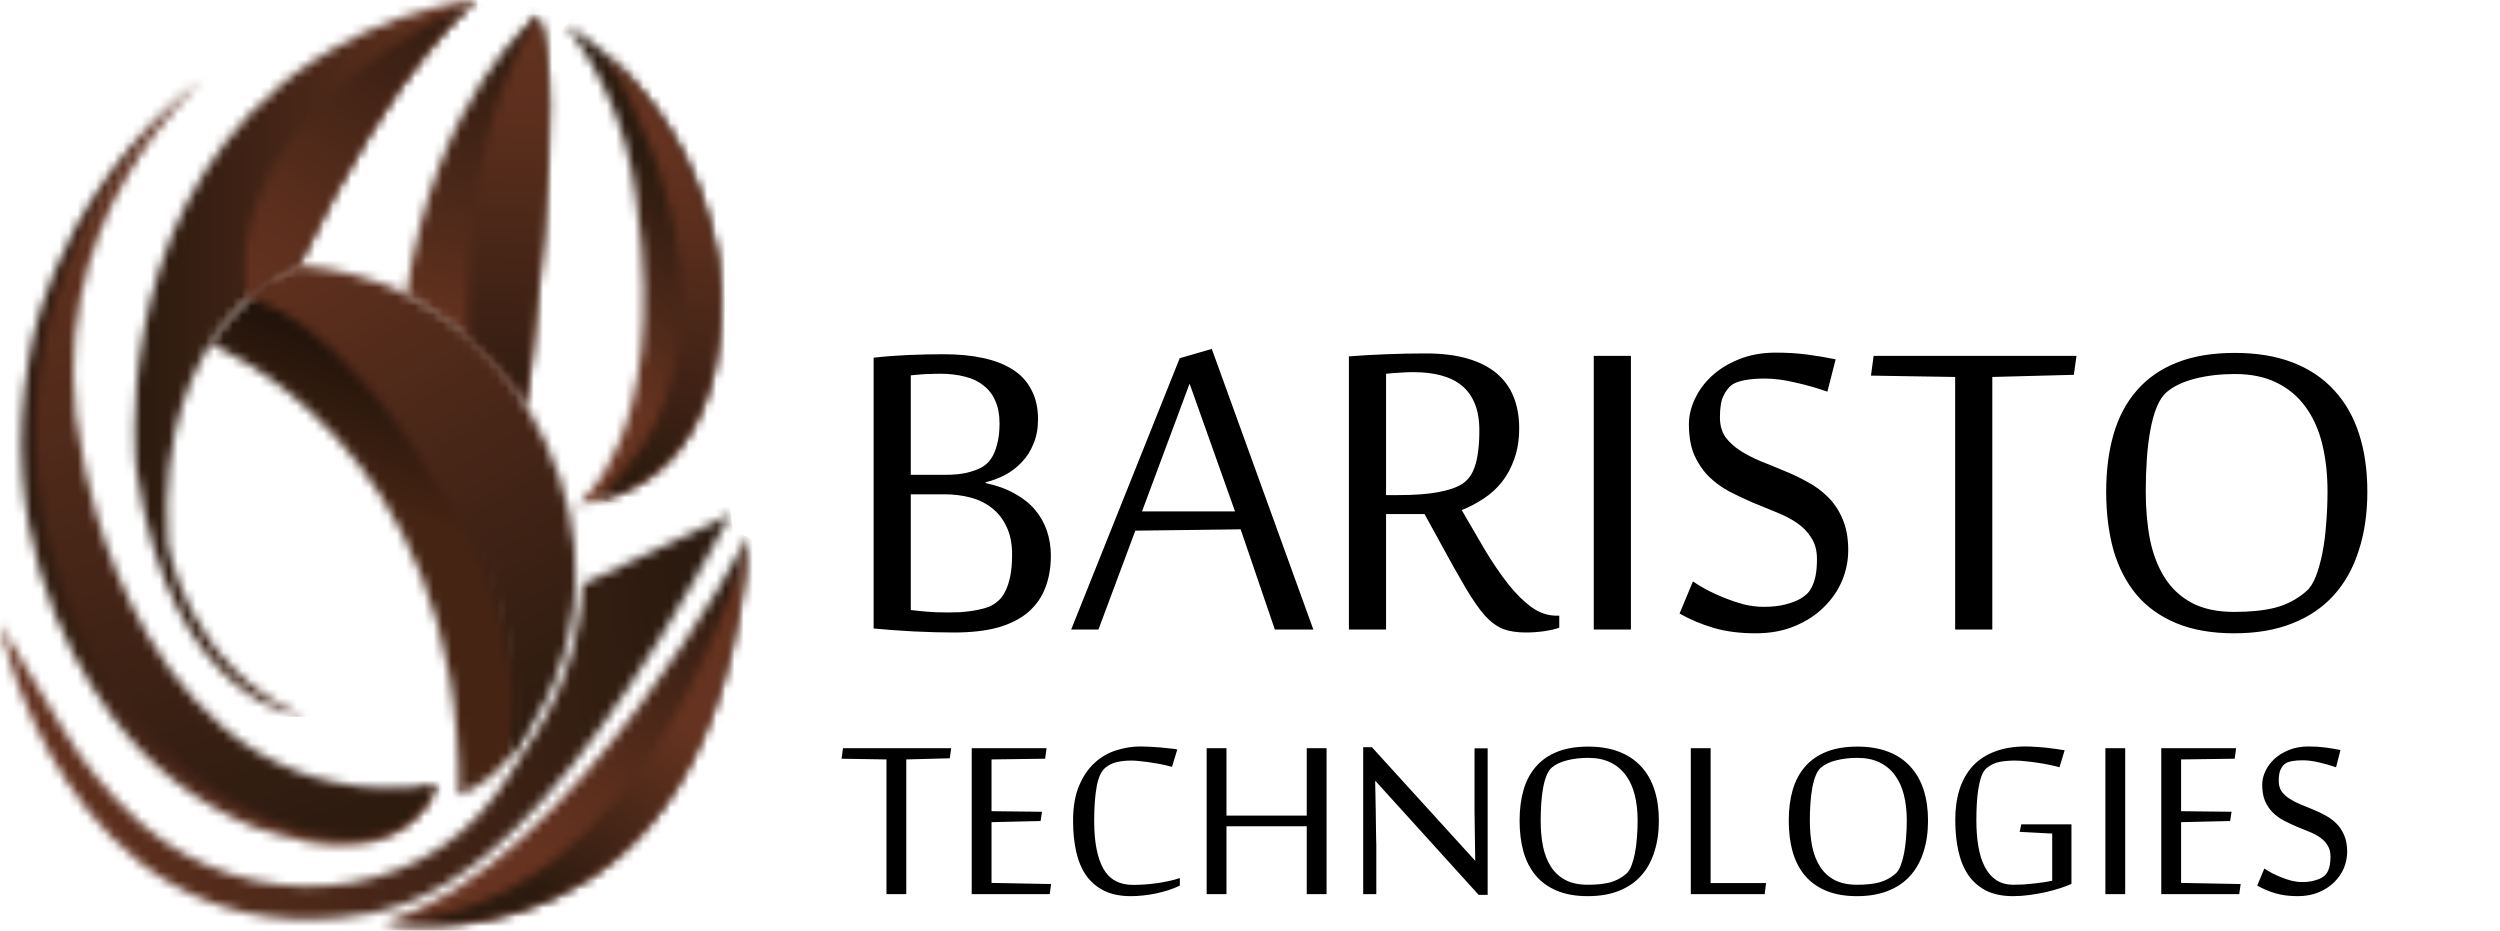
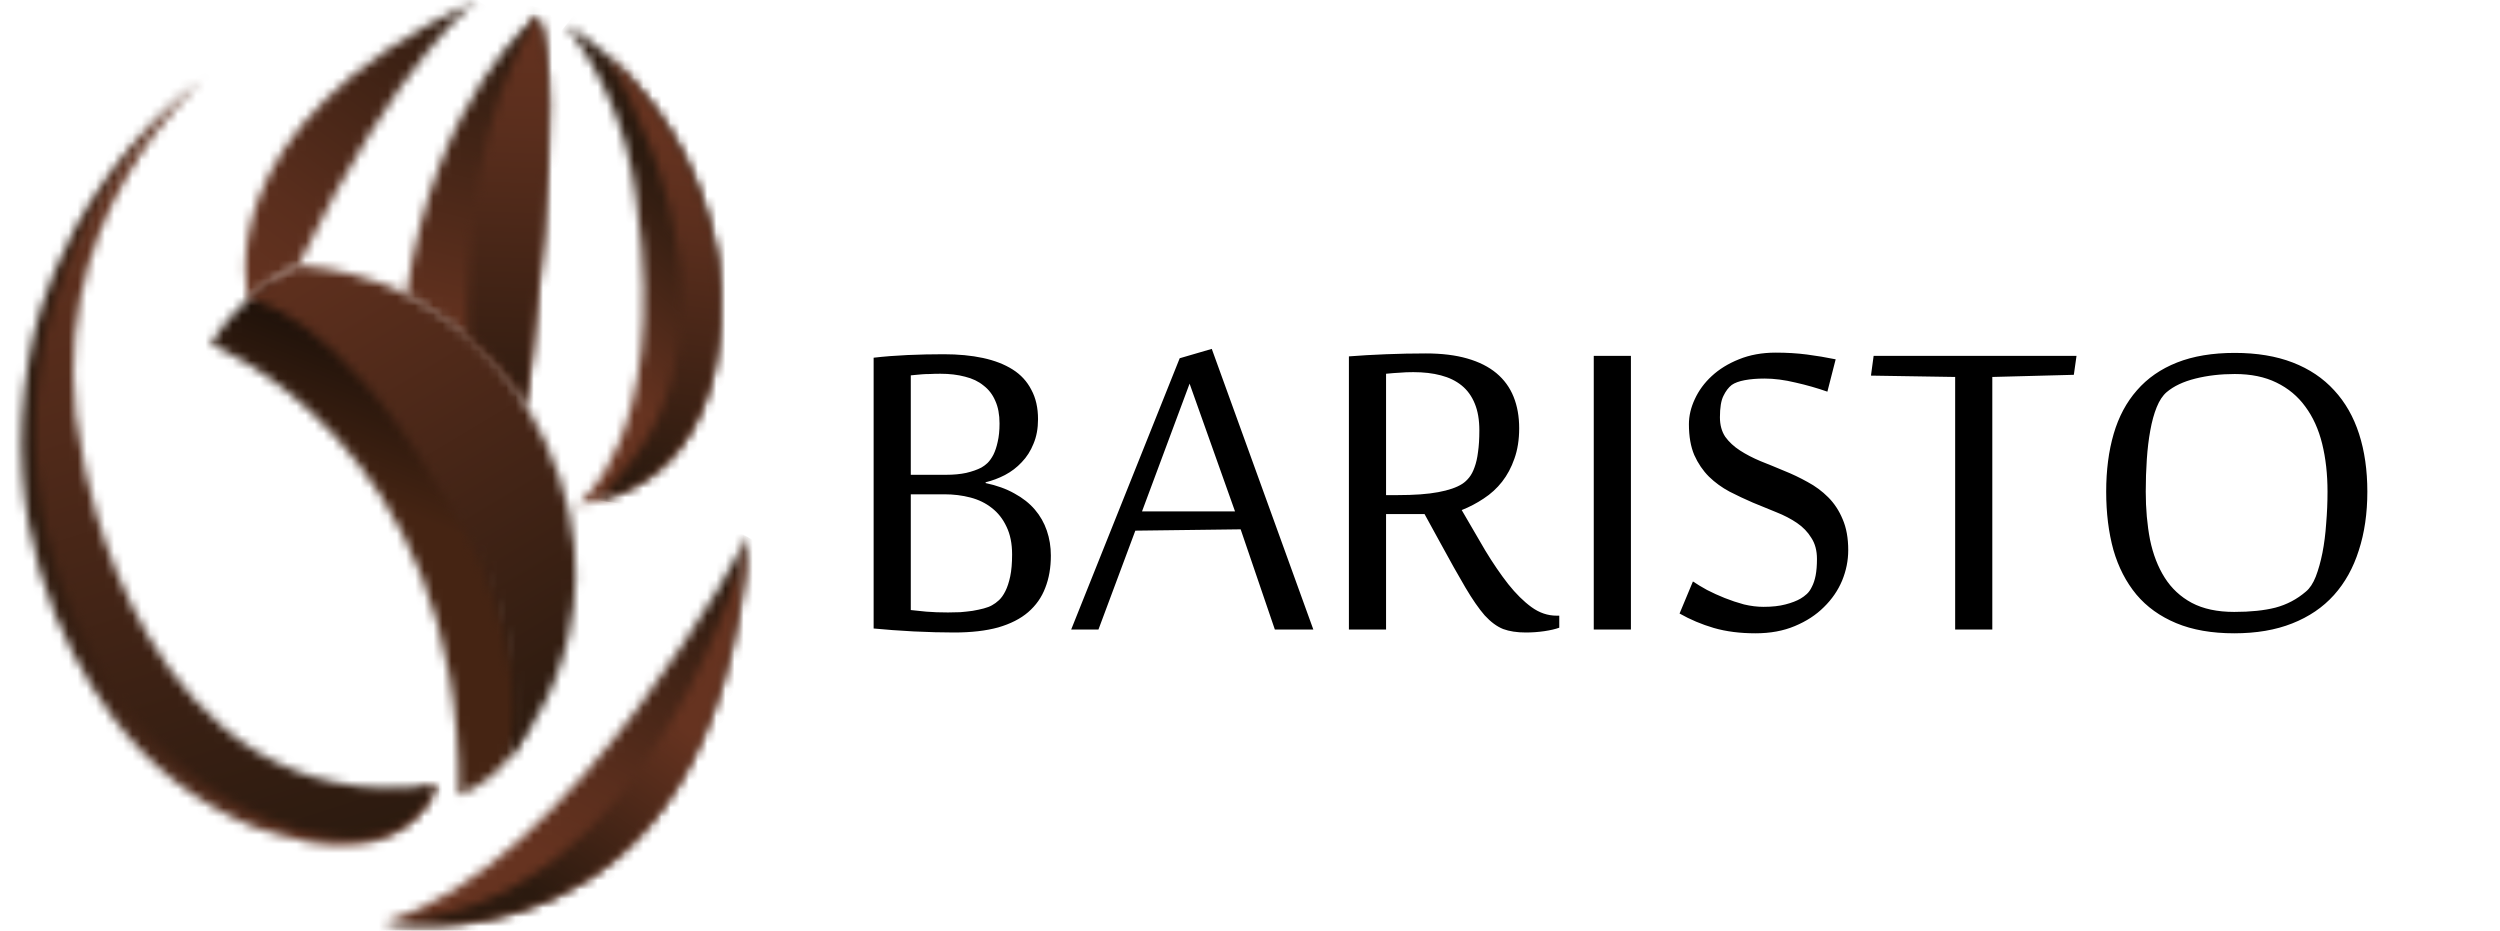
<svg xmlns="http://www.w3.org/2000/svg" width="274" height="102" viewBox="0 0 274 102" fill="none">
  <mask id="mask0_349_7615" style="mask-type:luminance" maskUnits="userSpaceOnUse" x="2" y="8" width="46" height="85">
    <path d="M19.887 10.55C5.099 23.377 3.164 39.304 3.164 39.304C0.019 57.292 6.567 70.65 12.149 78.328C16.105 83.815 21.526 88.085 27.794 90.651C27.914 90.7 32.264 92.123 33.904 92.321C45.884 94.311 47.816 86.021 47.816 86.021L44.447 87.473C44.541 87.284 44.622 87.088 44.69 86.887C12.119 90.11 7.48 49.544 7.48 49.544C3.965 29.543 14.661 16.058 19.876 10.83L20.097 10.718L21.246 9.624C21.246 9.605 21.265 9.582 21.265 9.582L21.493 9.385L21.639 9.243L21.984 8.933L22.137 8.802L22.489 8.5C21.812 8.933 19.895 10.572 19.895 10.572" fill="white" />
  </mask>
  <g mask="url(#mask0_349_7615)">
    <path d="M0.103 6.529L-3.502 94.167L47.737 96.264L51.343 8.626L0.103 6.529Z" fill="url(#paint0_linear_349_7615)" />
  </g>
  <mask id="mask1_349_7615" style="mask-type:luminance" maskUnits="userSpaceOnUse" x="44" y="1" width="17" height="44">
    <path d="M44.51 32.298C44.51 32.298 53.836 37.594 57.614 44.304C57.614 44.304 62.335 9.224 58.913 1.688C58.913 1.688 47.816 10.165 44.51 32.31" fill="white" />
  </mask>
  <g mask="url(#mask1_349_7615)">
    <path d="M45.601 -2.58L34.263 41.688L61.24 48.562L72.577 4.294L45.601 -2.58Z" fill="url(#paint1_linear_349_7615)" />
  </g>
  <mask id="mask2_349_7615" style="mask-type:luminance" maskUnits="userSpaceOnUse" x="23" y="30" width="35" height="58">
    <path d="M23.066 37.732C23.253 37.806 50.647 48.561 50.295 87.167C50.295 87.167 56.869 84.766 57.696 78.552C58.524 72.338 48.995 46.201 48.995 46.201C48.995 46.201 35.544 32.309 35.069 32.074C34.806 31.944 31.957 31.368 29.498 30.887C26.928 32.73 24.743 35.055 23.066 37.732Z" fill="white" />
  </mask>
  <g mask="url(#mask2_349_7615)">
    <path d="M27.858 18.78L3.763 79.543L53.721 99.253L77.816 38.489L27.858 18.78Z" fill="url(#paint2_linear_349_7615)" />
  </g>
  <mask id="mask3_349_7615" style="mask-type:luminance" maskUnits="userSpaceOnUse" x="42" y="58" width="40" height="44">
    <path d="M42.092 101.088C42.092 101.088 78.347 108.15 81.964 58.864C81.964 58.864 62.964 94.968 42.092 101.088Z" fill="white" />
  </mask>
  <g mask="url(#mask3_349_7615)">
    <path d="M50.684 42.533L21.786 97.553L73.38 124.515L102.279 69.495L50.684 42.533Z" fill="url(#paint3_linear_349_7615)" />
  </g>
  <mask id="mask4_349_7615" style="mask-type:luminance" maskUnits="userSpaceOnUse" x="62" y="2" width="17" height="54">
    <path d="M69.605 21.028C69.669 21.562 69.748 22.089 69.819 22.619C73.36 47.945 63.278 55.373 63.278 55.373C82.746 52.43 78.628 28.06 78.628 28.06C75.322 9.694 62.035 2.749 62.035 2.749C66.093 8.092 68.702 14.387 69.613 21.028" fill="white" />
  </mask>
  <g mask="url(#mask4_349_7615)">
    <path d="M70.486 -7.409L36.102 33.902L74.298 65.532L108.682 24.222L70.486 -7.409Z" fill="url(#paint4_linear_349_7615)" />
  </g>
  <mask id="mask5_349_7615" style="mask-type:luminance" maskUnits="userSpaceOnUse" x="3" y="8" width="45" height="84">
    <path d="M4.384 40.185C1.984 58.289 9.075 71.363 14.968 78.81C19.148 84.127 24.74 88.167 31.108 90.472C45.24 95.517 47.816 86.021 47.816 86.021C15.398 90.58 9.105 50.212 9.105 50.212C3.441 24.296 22.482 8.477 22.482 8.477C5.799 22.294 4.384 40.185 4.384 40.185Z" fill="white" />
  </mask>
  <g mask="url(#mask5_349_7615)">
    <path d="M43.563 -4.766L-23.328 16.553L6.218 108.787L73.109 87.468L43.563 -4.766Z" fill="url(#paint5_linear_349_7615)" />
  </g>
  <mask id="mask6_349_7615" style="mask-type:luminance" maskUnits="userSpaceOnUse" x="0" y="56" width="81" height="45">
    <path d="M63.855 64.018C63.551 70.546 61.353 76.846 57.528 82.152C56.554 83.861 55.486 85.514 54.327 87.103C45.416 99.289 27.229 100.327 15.765 90.509C15.514 90.296 15.26 90.072 15.017 89.848C11.85 86.973 9.13 83.644 6.945 79.971L0 68.439C0 68.439 7.038 103.617 37.363 100.573C45.708 99.733 58.546 96.88 80.092 56.351C80.092 56.351 63.877 63.932 63.87 64.018" fill="white" />
  </mask>
  <g mask="url(#mask6_349_7615)">
-     <path d="M78.998 47.087L-5.5 56.988L1.081 112.862L85.578 102.961L78.998 47.087Z" fill="url(#paint6_linear_349_7615)" />
-   </g>
+     </g>
  <mask id="mask7_349_7615" style="mask-type:luminance" maskUnits="userSpaceOnUse" x="65" y="5" width="14" height="50">
    <path d="M67.928 52.117C67 53.173 66.255 54.088 65.659 54.891C82.402 50.41 78.621 28.078 78.621 28.078C76.561 16.64 70.631 9.631 66.453 5.971C66.475 6.009 83.989 33.897 67.928 52.117Z" fill="white" />
  </mask>
  <g mask="url(#mask7_349_7615)">
    <path d="M66.001 3.488L59.042 53.968L83.651 57.343L90.61 6.863L66.001 3.488Z" fill="url(#paint7_linear_349_7615)" />
  </g>
  <mask id="mask8_349_7615" style="mask-type:luminance" maskUnits="userSpaceOnUse" x="42" y="58" width="40" height="44">
    <path d="M42.092 101.088C42.092 101.088 78.347 108.15 81.964 58.864C81.964 58.864 72.02 100.084 42.092 101.088Z" fill="white" />
  </mask>
  <g mask="url(#mask8_349_7615)">
    <path d="M55.029 40.254L18.963 92.17L69.032 126.778L105.099 74.862L55.029 40.254Z" fill="url(#paint8_linear_349_7615)" />
  </g>
  <mask id="mask9_349_7615" style="mask-type:luminance" maskUnits="userSpaceOnUse" x="51" y="1" width="10" height="44">
    <path d="M51.276 37.101C53.638 39.099 56.083 41.582 57.614 44.304C57.614 44.304 62.335 9.224 58.913 1.688C52.238 12.241 51.051 26.708 51.276 37.101Z" fill="white" />
  </mask>
  <g mask="url(#mask9_349_7615)">
    <path d="M51.094 1.308L49.59 44.264L62.33 44.708L63.834 1.752L51.094 1.308Z" fill="url(#paint9_linear_349_7615)" />
  </g>
  <mask id="mask10_349_7615" style="mask-type:luminance" maskUnits="userSpaceOnUse" x="14" y="0" width="39" height="79">
-     <path d="M30.823 9.261C11.939 24.945 14.927 51.328 14.927 51.328C18.794 77.577 33.339 78.552 33.339 78.552C20.434 73.122 18.39 59.507 18.39 59.507C16.847 35.036 32.71 29.076 32.71 29.076C43.882 5.848 52.339 0 52.339 0C39.703 1.371 30.827 9.261 30.827 9.261" fill="white" />
-   </mask>
+     </mask>
  <g mask="url(#mask10_349_7615)">
    <path d="M52.335 0H11.939V78.548H52.335V0Z" fill="url(#paint10_linear_349_7615)" />
  </g>
  <mask id="mask11_349_7615" style="mask-type:luminance" maskUnits="userSpaceOnUse" x="27" y="29" width="37" height="55">
    <path d="M27.221 32.731C27.281 32.731 36.521 34.124 47.812 53.057C47.812 53.057 58.67 68.126 55.675 83.194C55.675 83.194 71.024 66.792 57.603 44.304C57.603 44.304 50.489 30.487 32.699 29.061C32.699 29.061 30.16 30.02 27.21 32.731" fill="white" />
  </mask>
  <g mask="url(#mask11_349_7615)">
    <path d="M59.405 9.762L3.265 43.422L38.854 102.48L94.995 68.819L59.405 9.762Z" fill="url(#paint11_linear_349_7615)" />
  </g>
  <mask id="mask12_349_7615" style="mask-type:luminance" maskUnits="userSpaceOnUse" x="26" y="0" width="27" height="33">
    <path d="M27.221 32.731C30.172 30.02 32.71 29.061 32.71 29.061C43.882 5.848 52.339 0 52.339 0C22.044 13.817 27.225 32.728 27.225 32.731" fill="white" />
  </mask>
  <g mask="url(#mask12_349_7615)">
    <path d="M32.668 -14.422L6.382 21.245L41.705 47.145L67.991 11.478L32.668 -14.422Z" fill="url(#paint12_linear_349_7615)" />
  </g>
  <path d="M115.174 60.885C115.174 62.213 114.969 63.395 114.559 64.43C114.168 65.465 113.543 66.353 112.684 67.096C111.844 67.818 110.75 68.375 109.402 68.766C108.055 69.137 106.443 69.322 104.568 69.322C103.943 69.322 103.25 69.312 102.488 69.293C101.727 69.273 100.945 69.244 100.145 69.205C99.363 69.166 98.592 69.117 97.83 69.059C97.068 69 96.375 68.941 95.75 68.883V39.205C96.922 39.068 98.162 38.971 99.471 38.912C100.799 38.853 102.117 38.824 103.426 38.824C105.027 38.824 106.463 38.961 107.732 39.234C109.002 39.508 110.086 39.928 110.984 40.494C111.883 41.06 112.566 41.803 113.035 42.721C113.523 43.619 113.768 44.693 113.768 45.943C113.768 46.959 113.602 47.857 113.27 48.639C112.957 49.42 112.527 50.094 111.98 50.66C111.453 51.227 110.838 51.695 110.135 52.066C109.451 52.418 108.748 52.682 108.025 52.857V52.945C109.236 53.199 110.291 53.58 111.189 54.088C112.088 54.576 112.83 55.162 113.416 55.846C114.002 56.529 114.441 57.301 114.734 58.16C115.027 59.02 115.174 59.928 115.174 60.885ZM109.549 46.412C109.549 45.435 109.393 44.605 109.08 43.922C108.787 43.238 108.357 42.682 107.791 42.252C107.244 41.803 106.57 41.48 105.77 41.285C104.969 41.07 104.07 40.963 103.074 40.963C102.625 40.963 102.244 40.973 101.932 40.992C101.619 40.992 101.336 41.002 101.082 41.022C100.848 41.041 100.633 41.06 100.438 41.08C100.242 41.1 100.037 41.119 99.822 41.139V52.037H103.719C104.52 52.037 105.242 51.969 105.887 51.832C106.551 51.676 107.107 51.48 107.557 51.246C107.771 51.129 107.996 50.963 108.23 50.748C108.465 50.514 108.68 50.211 108.875 49.84C109.07 49.449 109.227 48.98 109.344 48.434C109.48 47.867 109.549 47.193 109.549 46.412ZM110.926 60.768C110.926 59.576 110.721 58.56 110.311 57.721C109.92 56.881 109.383 56.197 108.699 55.67C108.035 55.143 107.254 54.762 106.355 54.527C105.457 54.293 104.51 54.176 103.514 54.176H99.822V66.861C100.252 66.9 100.818 66.959 101.521 67.037C102.244 67.096 103.035 67.125 103.895 67.125C104.324 67.125 104.773 67.115 105.242 67.096C105.711 67.057 106.16 67.008 106.59 66.949C107.039 66.871 107.449 66.783 107.82 66.686C108.191 66.588 108.494 66.471 108.729 66.334C108.982 66.197 109.236 66.012 109.49 65.777C109.744 65.543 109.979 65.211 110.193 64.781C110.408 64.352 110.584 63.815 110.721 63.17C110.857 62.525 110.926 61.725 110.926 60.768ZM139.725 69L135.975 58.014L124.432 58.16L120.389 69H117.4L129.295 39.264L132.811 38.238L143.943 69H139.725ZM135.359 56.051L130.379 42.047L125.164 56.051H135.359ZM156.131 56.344H151.912V69H147.84V39.059C149.07 38.961 150.428 38.883 151.912 38.824C153.396 38.766 154.852 38.736 156.277 38.736C158.016 38.736 159.529 38.922 160.818 39.293C162.107 39.664 163.172 40.201 164.012 40.904C164.852 41.607 165.477 42.467 165.887 43.482C166.297 44.498 166.502 45.65 166.502 46.94C166.502 48.19 166.326 49.303 165.975 50.279C165.643 51.236 165.193 52.076 164.627 52.799C164.061 53.522 163.387 54.137 162.605 54.645C161.844 55.152 161.043 55.572 160.203 55.904C161.102 57.447 161.961 58.922 162.781 60.328C163.621 61.715 164.461 62.945 165.301 64.019C166.141 65.074 166.99 65.914 167.85 66.539C168.709 67.164 169.627 67.477 170.604 67.477H170.896V68.795C170.467 68.951 169.92 69.078 169.256 69.176C168.592 69.273 167.918 69.322 167.234 69.322C166.258 69.322 165.428 69.195 164.744 68.941C164.061 68.668 163.387 68.17 162.723 67.447C162.078 66.705 161.375 65.689 160.613 64.4C159.852 63.111 158.914 61.441 157.801 59.391L156.131 56.344ZM153.172 54.264C155.008 54.264 156.492 54.156 157.625 53.941C158.777 53.727 159.656 53.424 160.262 53.033C160.535 52.857 160.789 52.623 161.023 52.33C161.258 52.037 161.453 51.666 161.609 51.217C161.785 50.748 161.912 50.191 161.99 49.547C162.088 48.883 162.137 48.092 162.137 47.174C162.137 46.022 161.971 45.045 161.639 44.244C161.307 43.424 160.828 42.76 160.203 42.252C159.578 41.744 158.816 41.373 157.918 41.139C157.039 40.904 156.033 40.787 154.9 40.787C154.334 40.787 153.846 40.807 153.436 40.846C153.025 40.865 152.518 40.904 151.912 40.963V54.264H153.172ZM174.676 69V39H178.748V69H174.676ZM202.566 60.299C202.566 61.432 202.342 62.545 201.893 63.639C201.443 64.713 200.779 65.68 199.9 66.539C199.041 67.398 197.977 68.092 196.707 68.619C195.457 69.147 194.021 69.41 192.4 69.41C190.701 69.41 189.178 69.215 187.83 68.824C186.502 68.434 185.252 67.906 184.08 67.242L185.545 63.727C185.975 64.019 186.492 64.332 187.098 64.664C187.703 64.977 188.348 65.269 189.031 65.543C189.715 65.816 190.418 66.051 191.141 66.246C191.883 66.422 192.596 66.51 193.279 66.51C194.217 66.51 195.018 66.422 195.682 66.246C196.365 66.07 196.922 65.856 197.352 65.602C197.586 65.465 197.811 65.299 198.025 65.103C198.24 64.908 198.426 64.644 198.582 64.312C198.758 63.98 198.895 63.57 198.992 63.082C199.09 62.574 199.139 61.969 199.139 61.266C199.139 60.348 198.934 59.576 198.523 58.951C198.133 58.307 197.605 57.76 196.941 57.31C196.277 56.861 195.525 56.471 194.686 56.139C193.846 55.787 192.986 55.435 192.107 55.084C191.248 54.713 190.398 54.312 189.559 53.883C188.719 53.434 187.967 52.887 187.303 52.242C186.639 51.578 186.102 50.787 185.691 49.869C185.301 48.951 185.105 47.828 185.105 46.5C185.105 45.582 185.32 44.664 185.75 43.746C186.18 42.809 186.795 41.969 187.596 41.227C188.416 40.465 189.412 39.85 190.584 39.381C191.775 38.893 193.123 38.648 194.627 38.648C195.838 38.648 196.971 38.717 198.025 38.853C199.08 38.99 200.135 39.166 201.189 39.381L200.281 42.926C199.168 42.535 198.006 42.203 196.795 41.93C195.584 41.637 194.451 41.49 193.396 41.49C192.576 41.49 191.854 41.549 191.229 41.666C190.604 41.783 190.125 41.959 189.793 42.193C189.441 42.467 189.139 42.867 188.885 43.395C188.631 43.902 188.504 44.684 188.504 45.738C188.504 46.578 188.699 47.291 189.09 47.877C189.5 48.443 190.037 48.941 190.701 49.371C191.365 49.801 192.117 50.191 192.957 50.543C193.797 50.875 194.656 51.227 195.535 51.598C196.414 51.949 197.273 52.359 198.113 52.828C198.953 53.277 199.705 53.834 200.369 54.498C201.033 55.162 201.561 55.963 201.951 56.9C202.361 57.838 202.566 58.971 202.566 60.299ZM214.285 69V41.315L205.057 41.168L205.35 39H227.586L227.293 41.08L218.357 41.315V69H214.285ZM259.461 53.883C259.461 56.266 259.148 58.414 258.523 60.328C257.918 62.242 257.01 63.873 255.799 65.221C254.588 66.568 253.064 67.603 251.229 68.326C249.412 69.049 247.293 69.41 244.871 69.41C242.41 69.41 240.291 69.039 238.514 68.297C236.736 67.555 235.281 66.51 234.148 65.162C233.016 63.795 232.176 62.164 231.629 60.27C231.102 58.355 230.838 56.227 230.838 53.883C230.838 51.539 231.111 49.43 231.658 47.555C232.205 45.68 233.055 44.088 234.207 42.779C235.359 41.451 236.824 40.435 238.602 39.732C240.379 39.029 242.488 38.678 244.93 38.678C247.352 38.678 249.471 39.029 251.287 39.732C253.104 40.435 254.617 41.451 255.828 42.779C257.039 44.088 257.947 45.68 258.553 47.555C259.158 49.43 259.461 51.539 259.461 53.883ZM255.096 53.883C255.096 51.969 254.9 50.221 254.51 48.639C254.119 47.057 253.504 45.699 252.664 44.566C251.844 43.434 250.789 42.555 249.5 41.93C248.23 41.305 246.707 40.992 244.93 40.992C243.387 40.992 241.951 41.158 240.623 41.49C239.295 41.822 238.24 42.32 237.459 42.984C237.029 43.355 236.668 43.902 236.375 44.625C236.082 45.348 235.848 46.197 235.672 47.174C235.496 48.131 235.369 49.185 235.291 50.338C235.213 51.471 235.174 52.652 235.174 53.883C235.174 55.777 235.33 57.535 235.643 59.156C235.975 60.758 236.512 62.145 237.254 63.316C237.996 64.488 238.982 65.406 240.213 66.07C241.463 66.734 243.016 67.066 244.871 67.066C246.648 67.066 248.152 66.91 249.383 66.598C250.633 66.266 251.746 65.68 252.723 64.84C253.152 64.488 253.514 63.941 253.807 63.199C254.1 62.438 254.344 61.568 254.539 60.592C254.734 59.596 254.871 58.522 254.949 57.369C255.047 56.217 255.096 55.055 255.096 53.883Z" fill="black" />
-   <path d="M97.156 98V83.234L92.234 83.156L92.391 82H104.25L104.094 83.109L99.328 83.234V98H97.156ZM115.047 98H106.5V82H114.703L114.547 83.156L108.672 83.234V88.906L114.203 88.969L114.047 89.984L108.672 90.109V96.766L115.203 96.891L115.047 98ZM123.953 98.219C122.797 98.219 121.818 98.021 121.016 97.625C120.214 97.229 119.557 96.672 119.047 95.953C118.547 95.234 118.182 94.37 117.953 93.359C117.724 92.338 117.609 91.203 117.609 89.953C117.609 88.432 117.828 87.156 118.266 86.125C118.703 85.083 119.271 84.245 119.969 83.609C120.677 82.963 121.469 82.505 122.344 82.234C123.219 81.953 124.094 81.812 124.969 81.812C125.292 81.812 125.651 81.823 126.047 81.844C126.443 81.865 126.828 81.891 127.203 81.922C127.578 81.953 127.927 81.99 128.25 82.031C128.583 82.062 128.844 82.099 129.031 82.141L128.453 84.047C128.245 83.984 127.953 83.912 127.578 83.828C127.203 83.745 126.797 83.672 126.359 83.609C125.932 83.537 125.51 83.479 125.094 83.438C124.677 83.385 124.328 83.359 124.047 83.359C123.422 83.359 122.885 83.412 122.438 83.516C121.99 83.609 121.573 83.807 121.188 84.109C120.719 84.474 120.391 85.162 120.203 86.172C120.016 87.182 119.922 88.443 119.922 89.953C119.922 92.255 120.255 94.005 120.922 95.203C121.599 96.391 122.682 96.984 124.172 96.984C124.589 96.984 125.021 96.969 125.469 96.938C125.917 96.906 126.359 96.859 126.797 96.797C127.245 96.734 127.682 96.656 128.109 96.562C128.536 96.469 128.938 96.359 129.312 96.234V97.062C128.927 97.25 128.51 97.417 128.062 97.562C127.625 97.698 127.172 97.818 126.703 97.922C126.245 98.016 125.781 98.088 125.312 98.141C124.844 98.193 124.391 98.219 123.953 98.219ZM143.219 98V90.562H134.422V98H132.25V82H134.422V89.391H143.219V82H145.391V98H143.219ZM162.062 98.078L150.766 85.609H150.719C150.74 86.787 150.76 87.859 150.781 88.828C150.792 89.245 150.797 89.662 150.797 90.078C150.807 90.484 150.812 90.859 150.812 91.203C150.823 91.547 150.828 91.844 150.828 92.094C150.839 92.344 150.844 92.516 150.844 92.609V98H149.406V81.891H150.359L161.672 94.328H161.688C161.667 93.234 161.651 92.219 161.641 91.281C161.641 90.885 161.635 90.484 161.625 90.078C161.625 89.672 161.62 89.292 161.609 88.938C161.609 88.573 161.609 88.25 161.609 87.969C161.609 87.688 161.609 87.469 161.609 87.312V82.016H163.047V98.078H162.062ZM181.812 89.938C181.812 91.208 181.646 92.354 181.312 93.375C180.99 94.396 180.505 95.266 179.859 95.984C179.214 96.703 178.401 97.255 177.422 97.641C176.453 98.026 175.323 98.219 174.031 98.219C172.719 98.219 171.589 98.021 170.641 97.625C169.693 97.229 168.917 96.672 168.312 95.953C167.708 95.224 167.26 94.354 166.969 93.344C166.688 92.323 166.547 91.188 166.547 89.938C166.547 88.688 166.693 87.562 166.984 86.562C167.276 85.562 167.729 84.713 168.344 84.016C168.958 83.307 169.74 82.766 170.688 82.391C171.635 82.016 172.76 81.828 174.062 81.828C175.354 81.828 176.484 82.016 177.453 82.391C178.422 82.766 179.229 83.307 179.875 84.016C180.521 84.713 181.005 85.562 181.328 86.562C181.651 87.562 181.812 88.688 181.812 89.938ZM179.484 89.938C179.484 88.917 179.38 87.984 179.172 87.141C178.964 86.297 178.635 85.573 178.188 84.969C177.75 84.365 177.188 83.896 176.5 83.562C175.823 83.229 175.01 83.062 174.062 83.062C173.24 83.062 172.474 83.151 171.766 83.328C171.057 83.505 170.495 83.771 170.078 84.125C169.849 84.323 169.656 84.615 169.5 85C169.344 85.385 169.219 85.838 169.125 86.359C169.031 86.87 168.964 87.432 168.922 88.047C168.88 88.651 168.859 89.281 168.859 89.938C168.859 90.948 168.943 91.885 169.109 92.75C169.286 93.604 169.573 94.344 169.969 94.969C170.365 95.594 170.891 96.083 171.547 96.438C172.214 96.792 173.042 96.969 174.031 96.969C174.979 96.969 175.781 96.885 176.438 96.719C177.104 96.542 177.698 96.229 178.219 95.781C178.448 95.594 178.641 95.302 178.797 94.906C178.953 94.5 179.083 94.037 179.188 93.516C179.292 92.984 179.365 92.412 179.406 91.797C179.458 91.182 179.484 90.562 179.484 89.938ZM185.312 98V82H187.484V96.781H193.562L193.406 98H185.312ZM211.312 89.938C211.312 91.208 211.146 92.354 210.812 93.375C210.49 94.396 210.005 95.266 209.359 95.984C208.714 96.703 207.901 97.255 206.922 97.641C205.953 98.026 204.823 98.219 203.531 98.219C202.219 98.219 201.089 98.021 200.141 97.625C199.193 97.229 198.417 96.672 197.812 95.953C197.208 95.224 196.76 94.354 196.469 93.344C196.188 92.323 196.047 91.188 196.047 89.938C196.047 88.688 196.193 87.562 196.484 86.562C196.776 85.562 197.229 84.713 197.844 84.016C198.458 83.307 199.24 82.766 200.188 82.391C201.135 82.016 202.26 81.828 203.562 81.828C204.854 81.828 205.984 82.016 206.953 82.391C207.922 82.766 208.729 83.307 209.375 84.016C210.021 84.713 210.505 85.562 210.828 86.562C211.151 87.562 211.312 88.688 211.312 89.938ZM208.984 89.938C208.984 88.917 208.88 87.984 208.672 87.141C208.464 86.297 208.135 85.573 207.688 84.969C207.25 84.365 206.688 83.896 206 83.562C205.323 83.229 204.51 83.062 203.562 83.062C202.74 83.062 201.974 83.151 201.266 83.328C200.557 83.505 199.995 83.771 199.578 84.125C199.349 84.323 199.156 84.615 199 85C198.844 85.385 198.719 85.838 198.625 86.359C198.531 86.87 198.464 87.432 198.422 88.047C198.38 88.651 198.359 89.281 198.359 89.938C198.359 90.948 198.443 91.885 198.609 92.75C198.786 93.604 199.073 94.344 199.469 94.969C199.865 95.594 200.391 96.083 201.047 96.438C201.714 96.792 202.542 96.969 203.531 96.969C204.479 96.969 205.281 96.885 205.938 96.719C206.604 96.542 207.198 96.229 207.719 95.781C207.948 95.594 208.141 95.302 208.297 94.906C208.453 94.5 208.583 94.037 208.688 93.516C208.792 92.984 208.865 92.412 208.906 91.797C208.958 91.182 208.984 90.562 208.984 89.938ZM224.922 91.359L221.359 91.172L221.531 90.344H227.031V96.875C226.698 97.031 226.286 97.188 225.797 97.344C225.307 97.5 224.776 97.646 224.203 97.781C223.63 97.906 223.036 98.01 222.422 98.094C221.807 98.177 221.214 98.219 220.641 98.219C219.484 98.219 218.505 98.021 217.703 97.625C216.901 97.219 216.245 96.651 215.734 95.922C215.234 95.182 214.87 94.302 214.641 93.281C214.411 92.26 214.297 91.125 214.297 89.875C214.297 88.625 214.453 87.505 214.766 86.516C215.089 85.516 215.568 84.667 216.203 83.969C216.849 83.271 217.656 82.74 218.625 82.375C219.594 82 220.729 81.812 222.031 81.812C222.354 81.812 222.714 81.828 223.109 81.859C223.516 81.88 223.911 81.912 224.297 81.953C224.693 81.995 225.062 82.042 225.406 82.094C225.76 82.146 226.052 82.193 226.281 82.234L225.719 84.094C225.448 84.01 225.104 83.927 224.688 83.844C224.281 83.75 223.849 83.672 223.391 83.609C222.943 83.537 222.49 83.479 222.031 83.438C221.583 83.385 221.182 83.359 220.828 83.359C220.245 83.359 219.693 83.406 219.172 83.5C218.661 83.594 218.188 83.818 217.75 84.172C217.51 84.359 217.318 84.656 217.172 85.062C217.026 85.469 216.911 85.932 216.828 86.453C216.745 86.974 216.688 87.531 216.656 88.125C216.625 88.719 216.609 89.302 216.609 89.875C216.609 90.927 216.682 91.891 216.828 92.766C216.974 93.63 217.208 94.375 217.531 95C217.854 95.625 218.271 96.109 218.781 96.453C219.302 96.797 219.938 96.969 220.688 96.969C221.042 96.969 221.417 96.958 221.812 96.938C222.208 96.906 222.594 96.87 222.969 96.828C223.354 96.787 223.714 96.74 224.047 96.688C224.391 96.635 224.682 96.583 224.922 96.531V91.359ZM230.75 98V82H232.922V98H230.75ZM245.422 98H236.875V82H245.078L244.922 83.156L239.047 83.234V88.906L244.578 88.969L244.422 89.984L239.047 90.109V96.766L245.578 96.891L245.422 98ZM257.25 93.359C257.25 93.963 257.13 94.557 256.891 95.141C256.651 95.713 256.297 96.229 255.828 96.688C255.37 97.146 254.802 97.516 254.125 97.797C253.458 98.078 252.693 98.219 251.828 98.219C250.922 98.219 250.109 98.115 249.391 97.906C248.682 97.698 248.016 97.417 247.391 97.062L248.172 95.188C248.401 95.344 248.677 95.51 249 95.688C249.323 95.854 249.667 96.01 250.031 96.156C250.396 96.302 250.771 96.427 251.156 96.531C251.552 96.625 251.932 96.672 252.297 96.672C252.797 96.672 253.224 96.625 253.578 96.531C253.943 96.438 254.24 96.323 254.469 96.188C254.594 96.115 254.714 96.026 254.828 95.922C254.943 95.818 255.042 95.677 255.125 95.5C255.219 95.323 255.292 95.104 255.344 94.844C255.396 94.573 255.422 94.25 255.422 93.875C255.422 93.385 255.312 92.974 255.094 92.641C254.885 92.297 254.604 92.005 254.25 91.766C253.896 91.526 253.495 91.318 253.047 91.141C252.599 90.953 252.141 90.766 251.672 90.578C251.214 90.38 250.76 90.167 250.312 89.938C249.865 89.698 249.464 89.406 249.109 89.062C248.755 88.708 248.469 88.287 248.25 87.797C248.042 87.307 247.938 86.708 247.938 86C247.938 85.51 248.052 85.021 248.281 84.531C248.51 84.031 248.839 83.583 249.266 83.188C249.703 82.781 250.234 82.453 250.859 82.203C251.495 81.943 252.214 81.812 253.016 81.812C253.661 81.812 254.266 81.849 254.828 81.922C255.391 81.995 255.953 82.088 256.516 82.203L256.031 84.094C255.438 83.885 254.818 83.708 254.172 83.562C253.526 83.406 252.922 83.328 252.359 83.328C251.922 83.328 251.536 83.359 251.203 83.422C250.87 83.484 250.615 83.578 250.438 83.703C250.25 83.849 250.089 84.062 249.953 84.344C249.818 84.615 249.75 85.031 249.75 85.594C249.75 86.042 249.854 86.422 250.062 86.734C250.281 87.037 250.568 87.302 250.922 87.531C251.276 87.76 251.677 87.969 252.125 88.156C252.573 88.333 253.031 88.521 253.5 88.719C253.969 88.906 254.427 89.125 254.875 89.375C255.323 89.615 255.724 89.912 256.078 90.266C256.432 90.62 256.714 91.047 256.922 91.547C257.141 92.047 257.25 92.651 257.25 93.359Z" fill="black" />
  <defs>
    <linearGradient id="paint0_linear_349_7615" x1="2.005" y1="50.435" x2="48.98" y2="52.368" gradientUnits="userSpaceOnUse">
      <stop stop-color="#2B1A0F" />
      <stop offset="0.21" stop-color="#3A2013" />
      <stop offset="0.72" stop-color="#5A2E1D" />
      <stop offset="1" stop-color="#663320" />
    </linearGradient>
    <linearGradient id="paint1_linear_349_7615" x1="58.673" y1="2.394" x2="49.591" y2="38.037" gradientUnits="userSpaceOnUse">
      <stop stop-color="#2B1A0F" />
      <stop offset="1" stop-color="#663320" />
    </linearGradient>
    <linearGradient id="paint2_linear_349_7615" x1="42.267" y1="55.416" x2="47.906" y2="41.124" gradientUnits="userSpaceOnUse">
      <stop stop-color="#452413" />
      <stop offset="1" stop-color="#1F120A" />
    </linearGradient>
    <linearGradient id="paint3_linear_349_7615" x1="74.283" y1="59.87" x2="57.039" y2="92.869" gradientUnits="userSpaceOnUse">
      <stop stop-color="#2B1A0F" />
      <stop offset="0.21" stop-color="#3A2013" />
      <stop offset="0.72" stop-color="#5A2E1D" />
      <stop offset="1" stop-color="#663320" />
    </linearGradient>
    <linearGradient id="paint4_linear_349_7615" x1="77.547" y1="22.713" x2="63.74" y2="39.386" gradientUnits="userSpaceOnUse">
      <stop stop-color="#2B1A0F" />
      <stop offset="1" stop-color="#663320" />
    </linearGradient>
    <linearGradient id="paint5_linear_349_7615" x1="38.304" y1="93.244" x2="12.777" y2="13.152" gradientUnits="userSpaceOnUse">
      <stop stop-color="#2B1A0F" />
      <stop offset="1" stop-color="#663320" />
    </linearGradient>
    <linearGradient id="paint6_linear_349_7615" x1="75.969" y1="75.698" x2="-1.763" y2="84.853" gradientUnits="userSpaceOnUse">
      <stop stop-color="#2B1A0F" />
      <stop offset="1" stop-color="#663320" />
    </linearGradient>
    <linearGradient id="paint7_linear_349_7615" x1="71.535" y1="52.94" x2="76.703" y2="15.264" gradientUnits="userSpaceOnUse">
      <stop stop-color="#2B1A0F" />
      <stop offset="0.21" stop-color="#3A2013" />
      <stop offset="0.72" stop-color="#5A2E1D" />
      <stop offset="1" stop-color="#663320" />
    </linearGradient>
    <linearGradient id="paint8_linear_349_7615" x1="54.057" y1="94.818" x2="67.859" y2="74.849" gradientUnits="userSpaceOnUse">
      <stop stop-color="#2B1A0F" />
      <stop offset="1" stop-color="#663320" />
    </linearGradient>
    <linearGradient id="paint9_linear_349_7615" x1="55.687" y1="46.722" x2="57.256" y2="1.672" gradientUnits="userSpaceOnUse">
      <stop stop-color="#2B1A0F" />
      <stop offset="0.21" stop-color="#3A2013" />
      <stop offset="0.72" stop-color="#5A2E1D" />
      <stop offset="1" stop-color="#663320" />
    </linearGradient>
    <linearGradient id="paint10_linear_349_7615" x1="14.754" y1="39.389" x2="52.335" y2="39.389" gradientUnits="userSpaceOnUse">
      <stop stop-color="#2B1A0F" />
      <stop offset="1" stop-color="#663320" />
    </linearGradient>
    <linearGradient id="paint11_linear_349_7615" x1="63.452" y1="80.087" x2="28.018" y2="20.988" gradientUnits="userSpaceOnUse">
      <stop stop-color="#2B1A0F" />
      <stop offset="1" stop-color="#663320" />
    </linearGradient>
    <linearGradient id="paint12_linear_349_7615" x1="50.685" y1="-1.686" x2="25.434" y2="32.751" gradientUnits="userSpaceOnUse">
      <stop stop-color="#2B1A0F" />
      <stop offset="0.21" stop-color="#3A2013" />
      <stop offset="0.72" stop-color="#5A2E1D" />
      <stop offset="1" stop-color="#663320" />
    </linearGradient>
  </defs>
</svg>